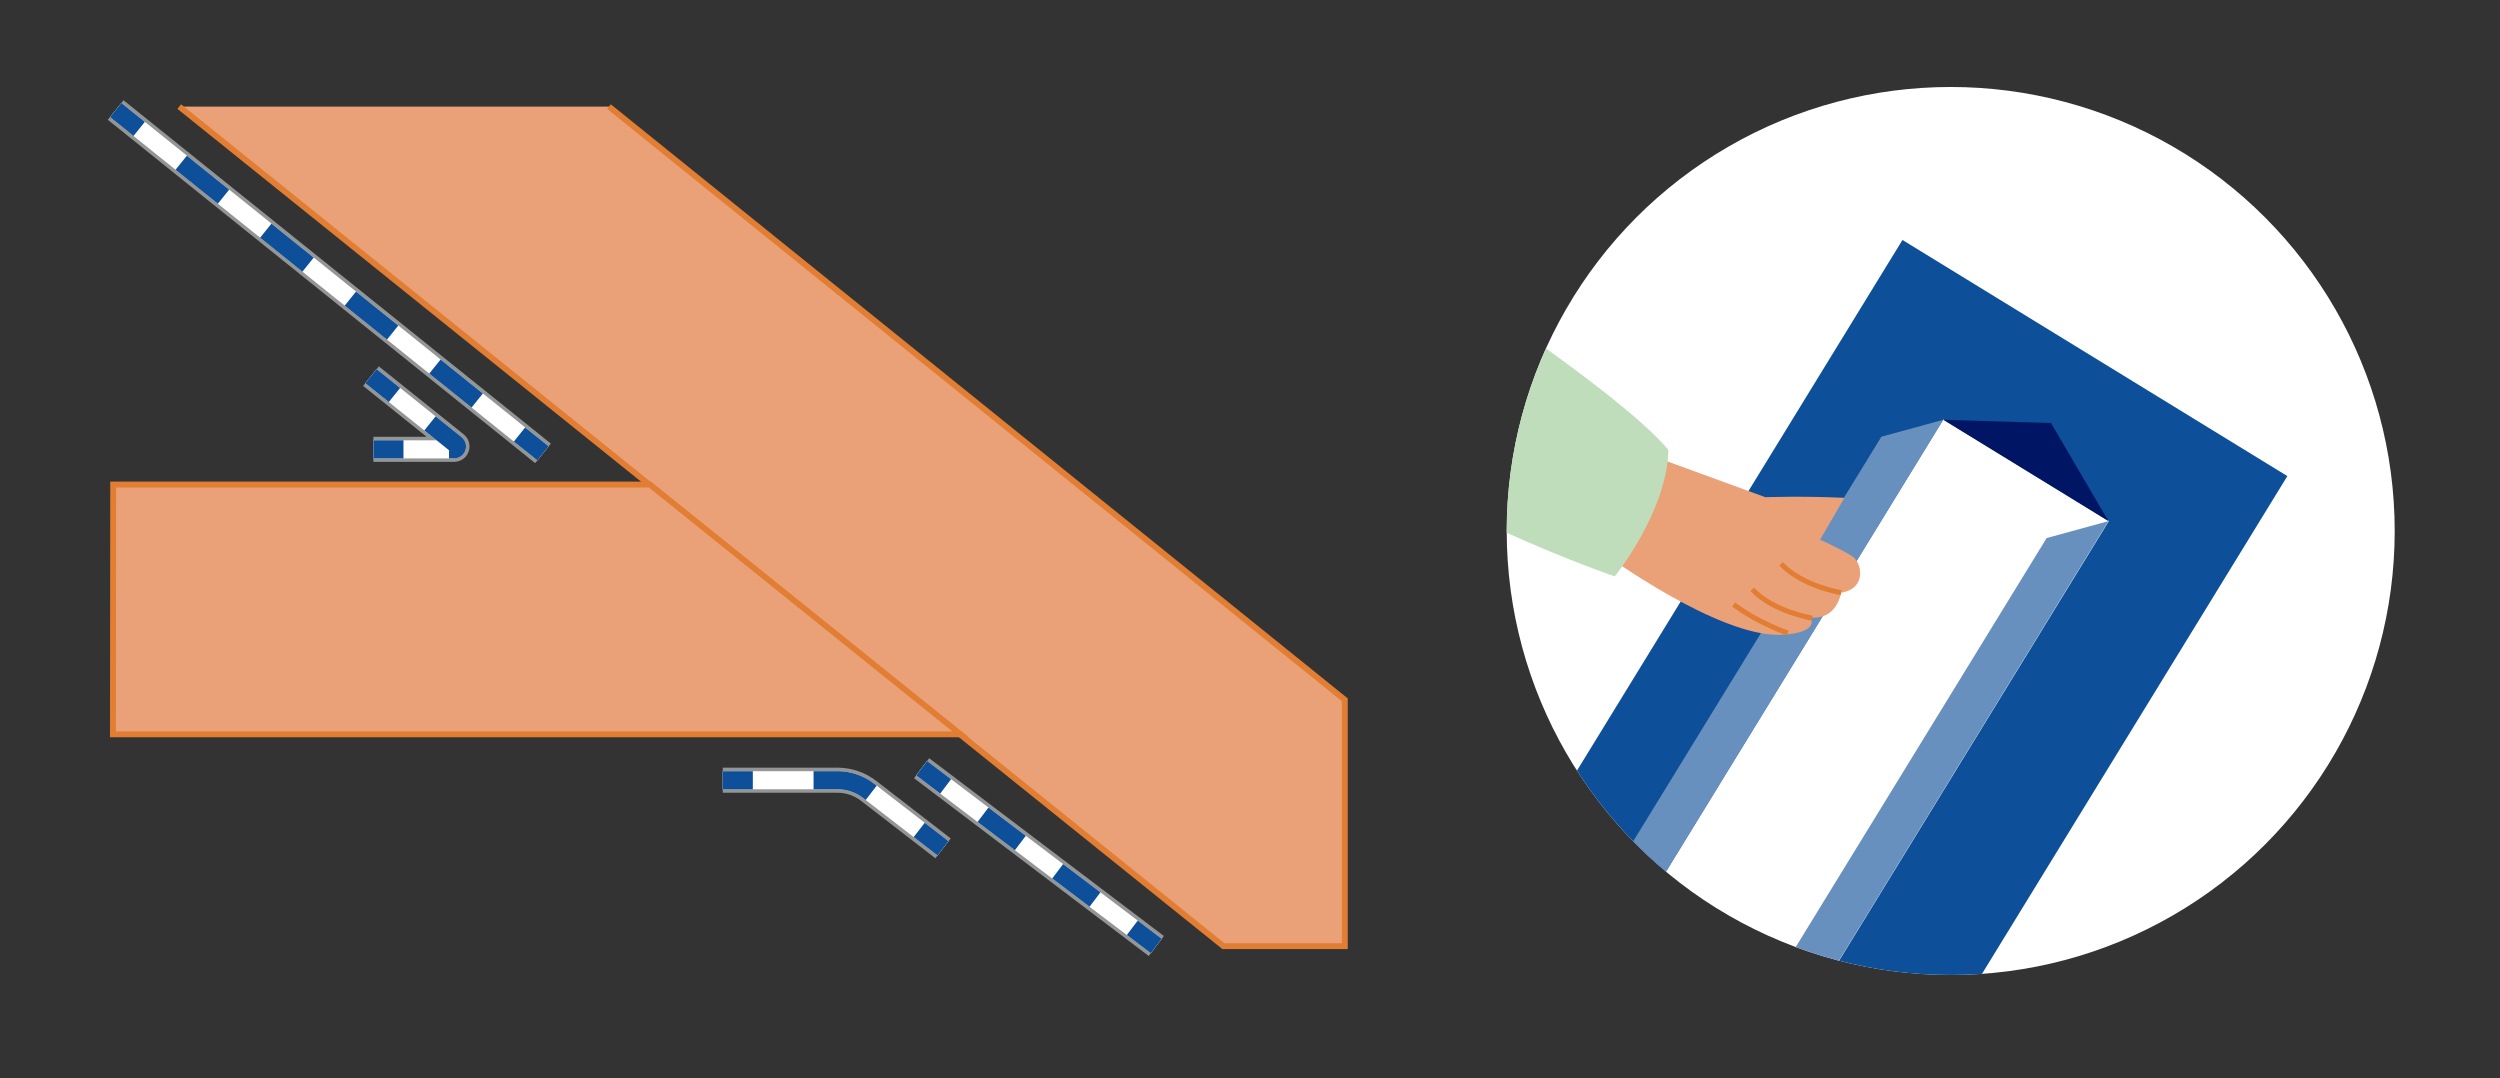
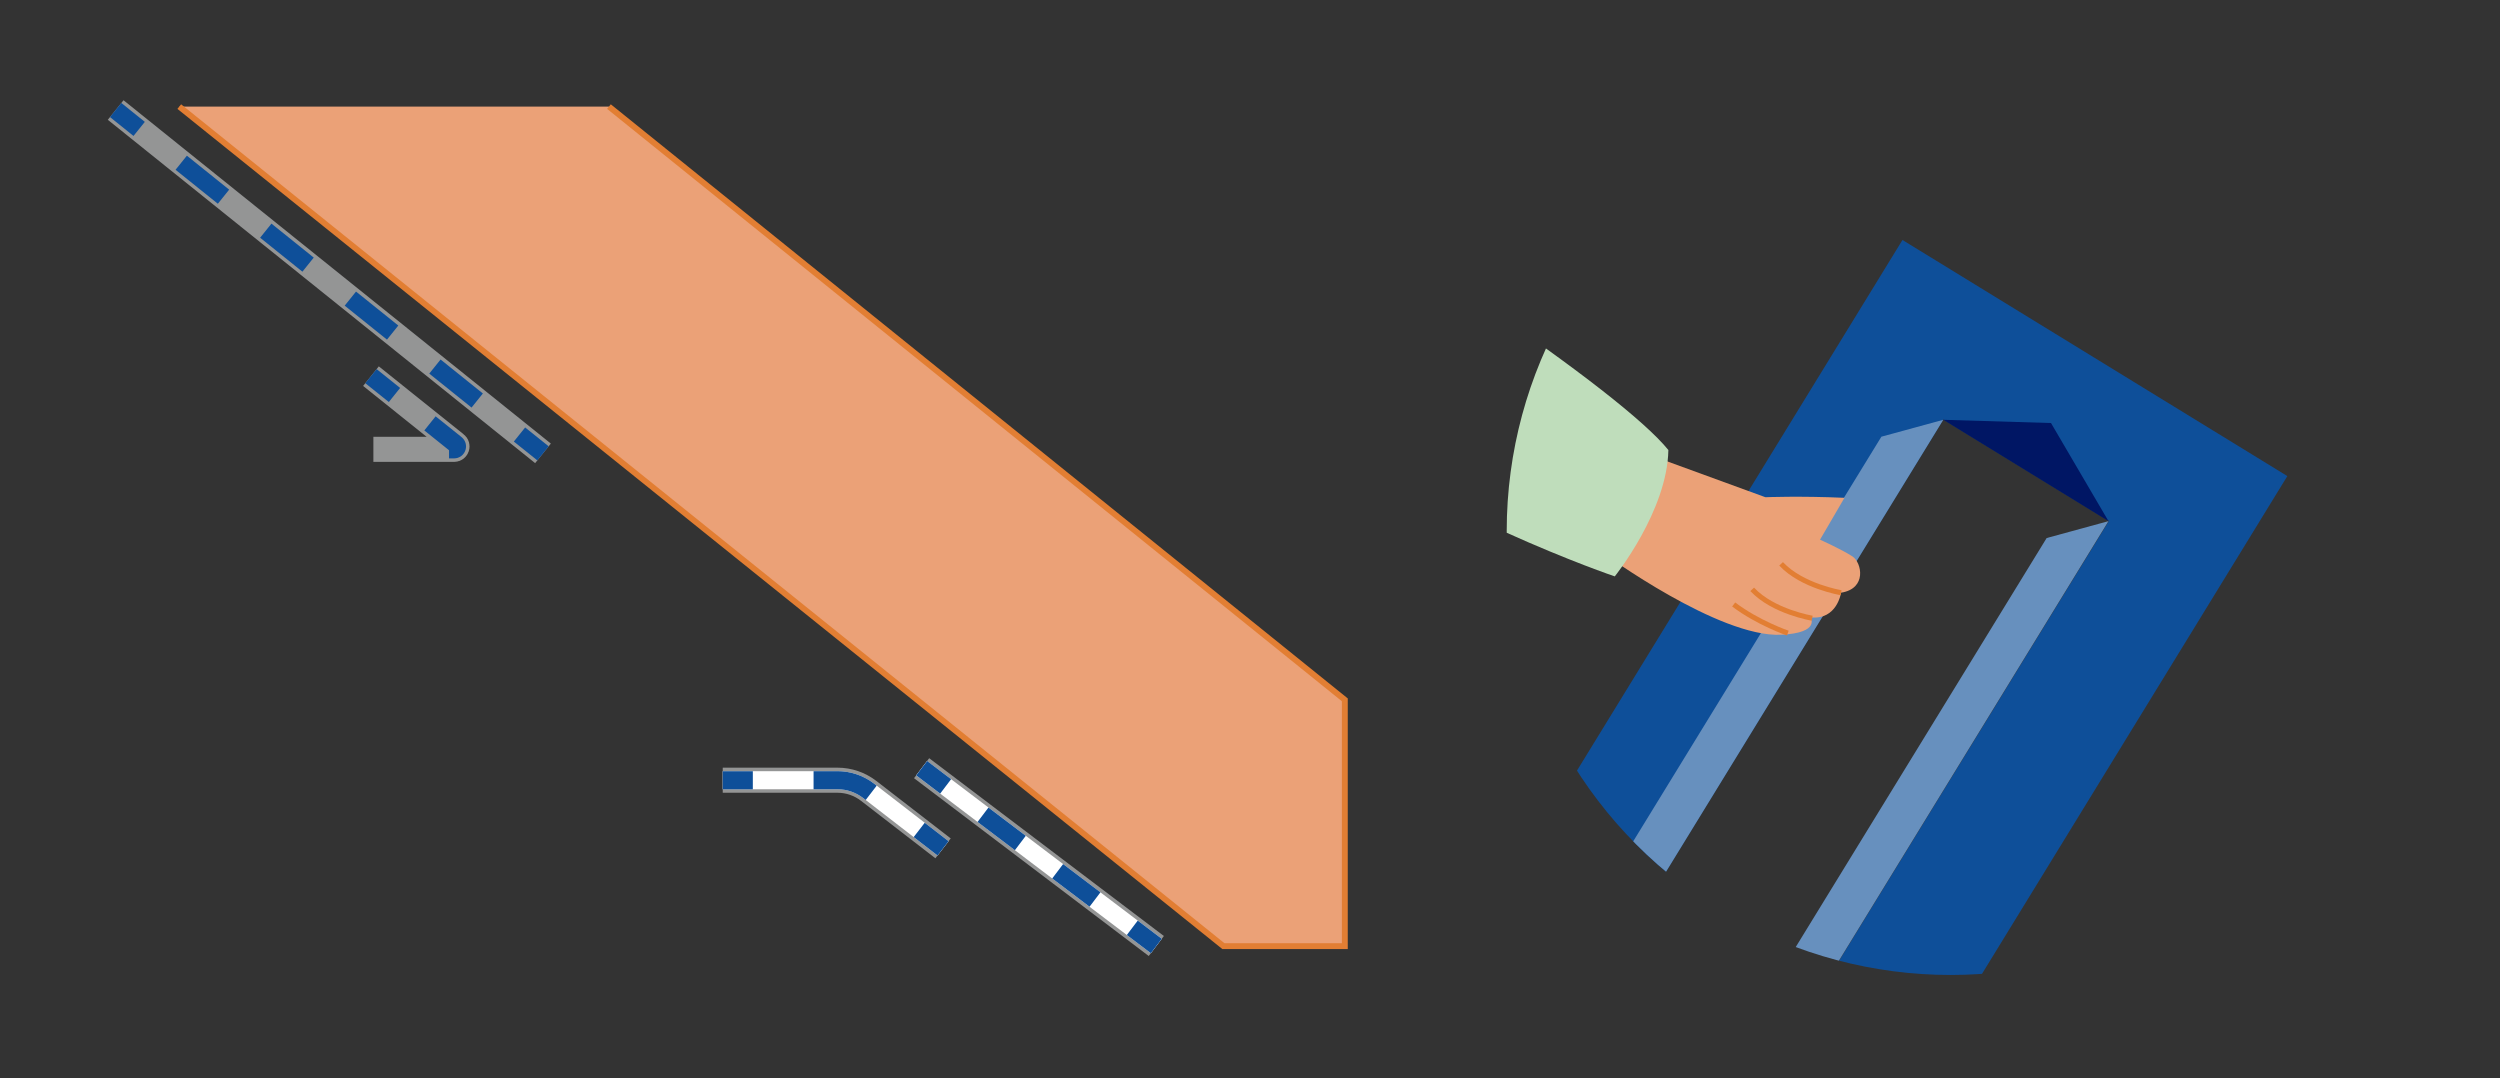
<svg xmlns="http://www.w3.org/2000/svg" id="Layer_11" viewBox="0 0 424.5 183.06">
  <rect x="0" y="0" width="424.5" height="183.06" fill="#333333" stroke="none" />
  <defs>
    <style>
      .cls-1, .cls-2, .cls-3, .cls-4, .cls-5, .cls-6, .cls-7, .cls-8, .cls-9 {
        fill: none;
      }

      .cls-2 {
        stroke: #949595;
        stroke-width: 4.26px;
      }

      .cls-2, .cls-3, .cls-4, .cls-5, .cls-6, .cls-10, .cls-7, .cls-8, .cls-9 {
        stroke-miterlimit: 10;
      }

      .cls-3 {
        stroke-dasharray: 7.95 7.95;
      }

      .cls-3, .cls-5, .cls-6, .cls-7, .cls-8, .cls-9 {
        stroke-width: 3.07px;
      }

      .cls-3, .cls-6, .cls-7, .cls-8, .cls-9 {
        stroke: #0e4f99;
      }

      .cls-4 {
        stroke-width: .86px;
      }

      .cls-4, .cls-10 {
        stroke: #e27e33;
      }

      .cls-11 {
        fill: #bfddbb;
      }

      .cls-5 {
        stroke: #fff;
      }

      .cls-6 {
        stroke-dasharray: 7.72 7.72;
      }

      .cls-12, .cls-10 {
        fill: #eba177;
      }

      .cls-13 {
        fill: #0e4f99;
      }

      .cls-14 {
        fill: #fff;
      }

      .cls-8 {
        stroke-dasharray: 9.21 9.21;
      }

      .cls-9 {
        stroke-dasharray: 10.3 10.3;
      }

      .cls-15 {
        fill: #6790be;
      }

      .cls-16 {
        clip-path: url(#clippath);
      }

      .cls-17 {
        fill: #001664;
      }
    </style>
    <clipPath id="clippath">
      <circle class="cls-1" cx="331.23" cy="90.16" r="75.39" />
    </clipPath>
  </defs>
  <g>
    <g>
      <path class="cls-2" d="M196.34,160.63l-39.85-30.19" />
      <path class="cls-5" d="M196.34,160.63l-39.85-30.19" />
      <g>
        <line class="cls-7" x1="196.34" y1="160.63" x2="192.26" y2="157.54" />
        <line class="cls-3" x1="185.93" y1="152.74" x2="163.74" y2="135.94" />
        <line class="cls-7" x1="160.57" y1="133.53" x2="156.5" y2="130.44" />
      </g>
    </g>
    <g>
      <path class="cls-2" d="M160.13,144.05l-12.63-9.76c-1.52-1.17-3.38-1.81-5.29-1.81h-19.49" />
      <path class="cls-5" d="M160.13,144.05l-12.63-9.76c-1.52-1.17-3.38-1.81-5.29-1.81h-19.49" />
      <g>
        <line class="cls-7" x1="160.13" y1="144.05" x2="156.08" y2="140.92" />
        <path class="cls-9" d="M147.93,134.62l-.43-.33c-1.52-1.17-3.38-1.81-5.29-1.81h-9.22" />
        <line class="cls-7" x1="127.83" y1="132.49" x2="122.72" y2="132.49" />
      </g>
    </g>
  </g>
  <g>
    <g>
      <path class="cls-2" d="M92.2,76.98L19.64,18.68" />
-       <path class="cls-5" d="M92.2,76.98L19.64,18.68" />
      <g>
        <line class="cls-7" x1="92.2" y1="76.98" x2="88.21" y2="73.78" />
        <line class="cls-8" x1="81.03" y1="68.01" x2="27.21" y2="24.77" />
        <line class="cls-7" x1="23.63" y1="21.89" x2="19.64" y2="18.68" />
      </g>
    </g>
    <g>
      <path class="cls-2" d="M62.99,63.87l14.41,11.54c.38.28.18.89-.29.89h-13.71" />
-       <path class="cls-5" d="M62.99,63.87l14.41,11.54c.38.28.18.89-.29.89h-13.71" />
      <g>
        <line class="cls-7" x1="62.99" y1="63.87" x2="66.98" y2="67.07" />
        <path class="cls-6" d="M73.01,71.89l4.39,3.52c.38.28.18.89-.29.89h-4.73" />
-         <line class="cls-7" x1="68.51" y1="76.3" x2="63.4" y2="76.3" />
      </g>
    </g>
  </g>
  <polyline class="cls-10" points="30.44 18.1 207.73 160.65 228.35 160.65 228.35 118.83 228.35 118.83 103.4 18.1" />
-   <polygon class="cls-10" points="163.11 124.69 110.36 82.28 19.22 82.28 19.18 124.69 163.11 124.69" />
  <g class="cls-16">
-     <circle class="cls-14" cx="331.23" cy="90.16" r="75.39" />
    <polygon class="cls-13" points="323.04 40.75 263.04 138.56 281.66 149.98 329.98 71.22 358.09 88.46 309.77 167.22 328.39 178.65 388.39 80.84 323.04 40.75" />
    <polygon class="cls-15" points="347.52 91.36 358.02 88.49 309.69 167.29 303.33 163.39 347.52 91.36" />
    <polygon class="cls-15" points="319.46 74.15 329.97 71.28 281.63 150.08 275.28 146.18 319.46 74.15" />
    <polygon class="cls-17" points="348.26 71.83 329.97 71.28 358.02 88.49 348.26 71.83" />
    <path class="cls-12" d="M280.68,77.46l19.09,6.97s5.86-.24,13.42.1l-4.15,7.11s3.63,1.62,5.52,2.85c1.55,1.02,2.51,5.45-1.95,6.15,0,0-.66,4.68-5.19,4.19,0,0,1.77,2.62-4.95,2.95-10.57.52-30.12-13.78-30.12-13.78l8.33-16.54Z" />
    <path class="cls-11" d="M283.29,76.4c-.18,10.37-9.1,21.47-9.1,21.47,0,0-30.67-10.3-57.96-29.77l-1.36-43.92s18.74,15.1,35.84,26.75c17.1,11.64,28.57,20.56,32.57,25.47Z" />
    <path class="cls-4" d="M302.43,95.74c3.57,3.81,10.19,4.9,10.19,4.9" />
    <path class="cls-4" d="M297.52,100.07c3.57,3.81,10.19,4.9,10.19,4.9" />
    <path class="cls-4" d="M294.38,102.64c4.14,3.14,9.19,4.86,9.19,4.86" />
  </g>
</svg>